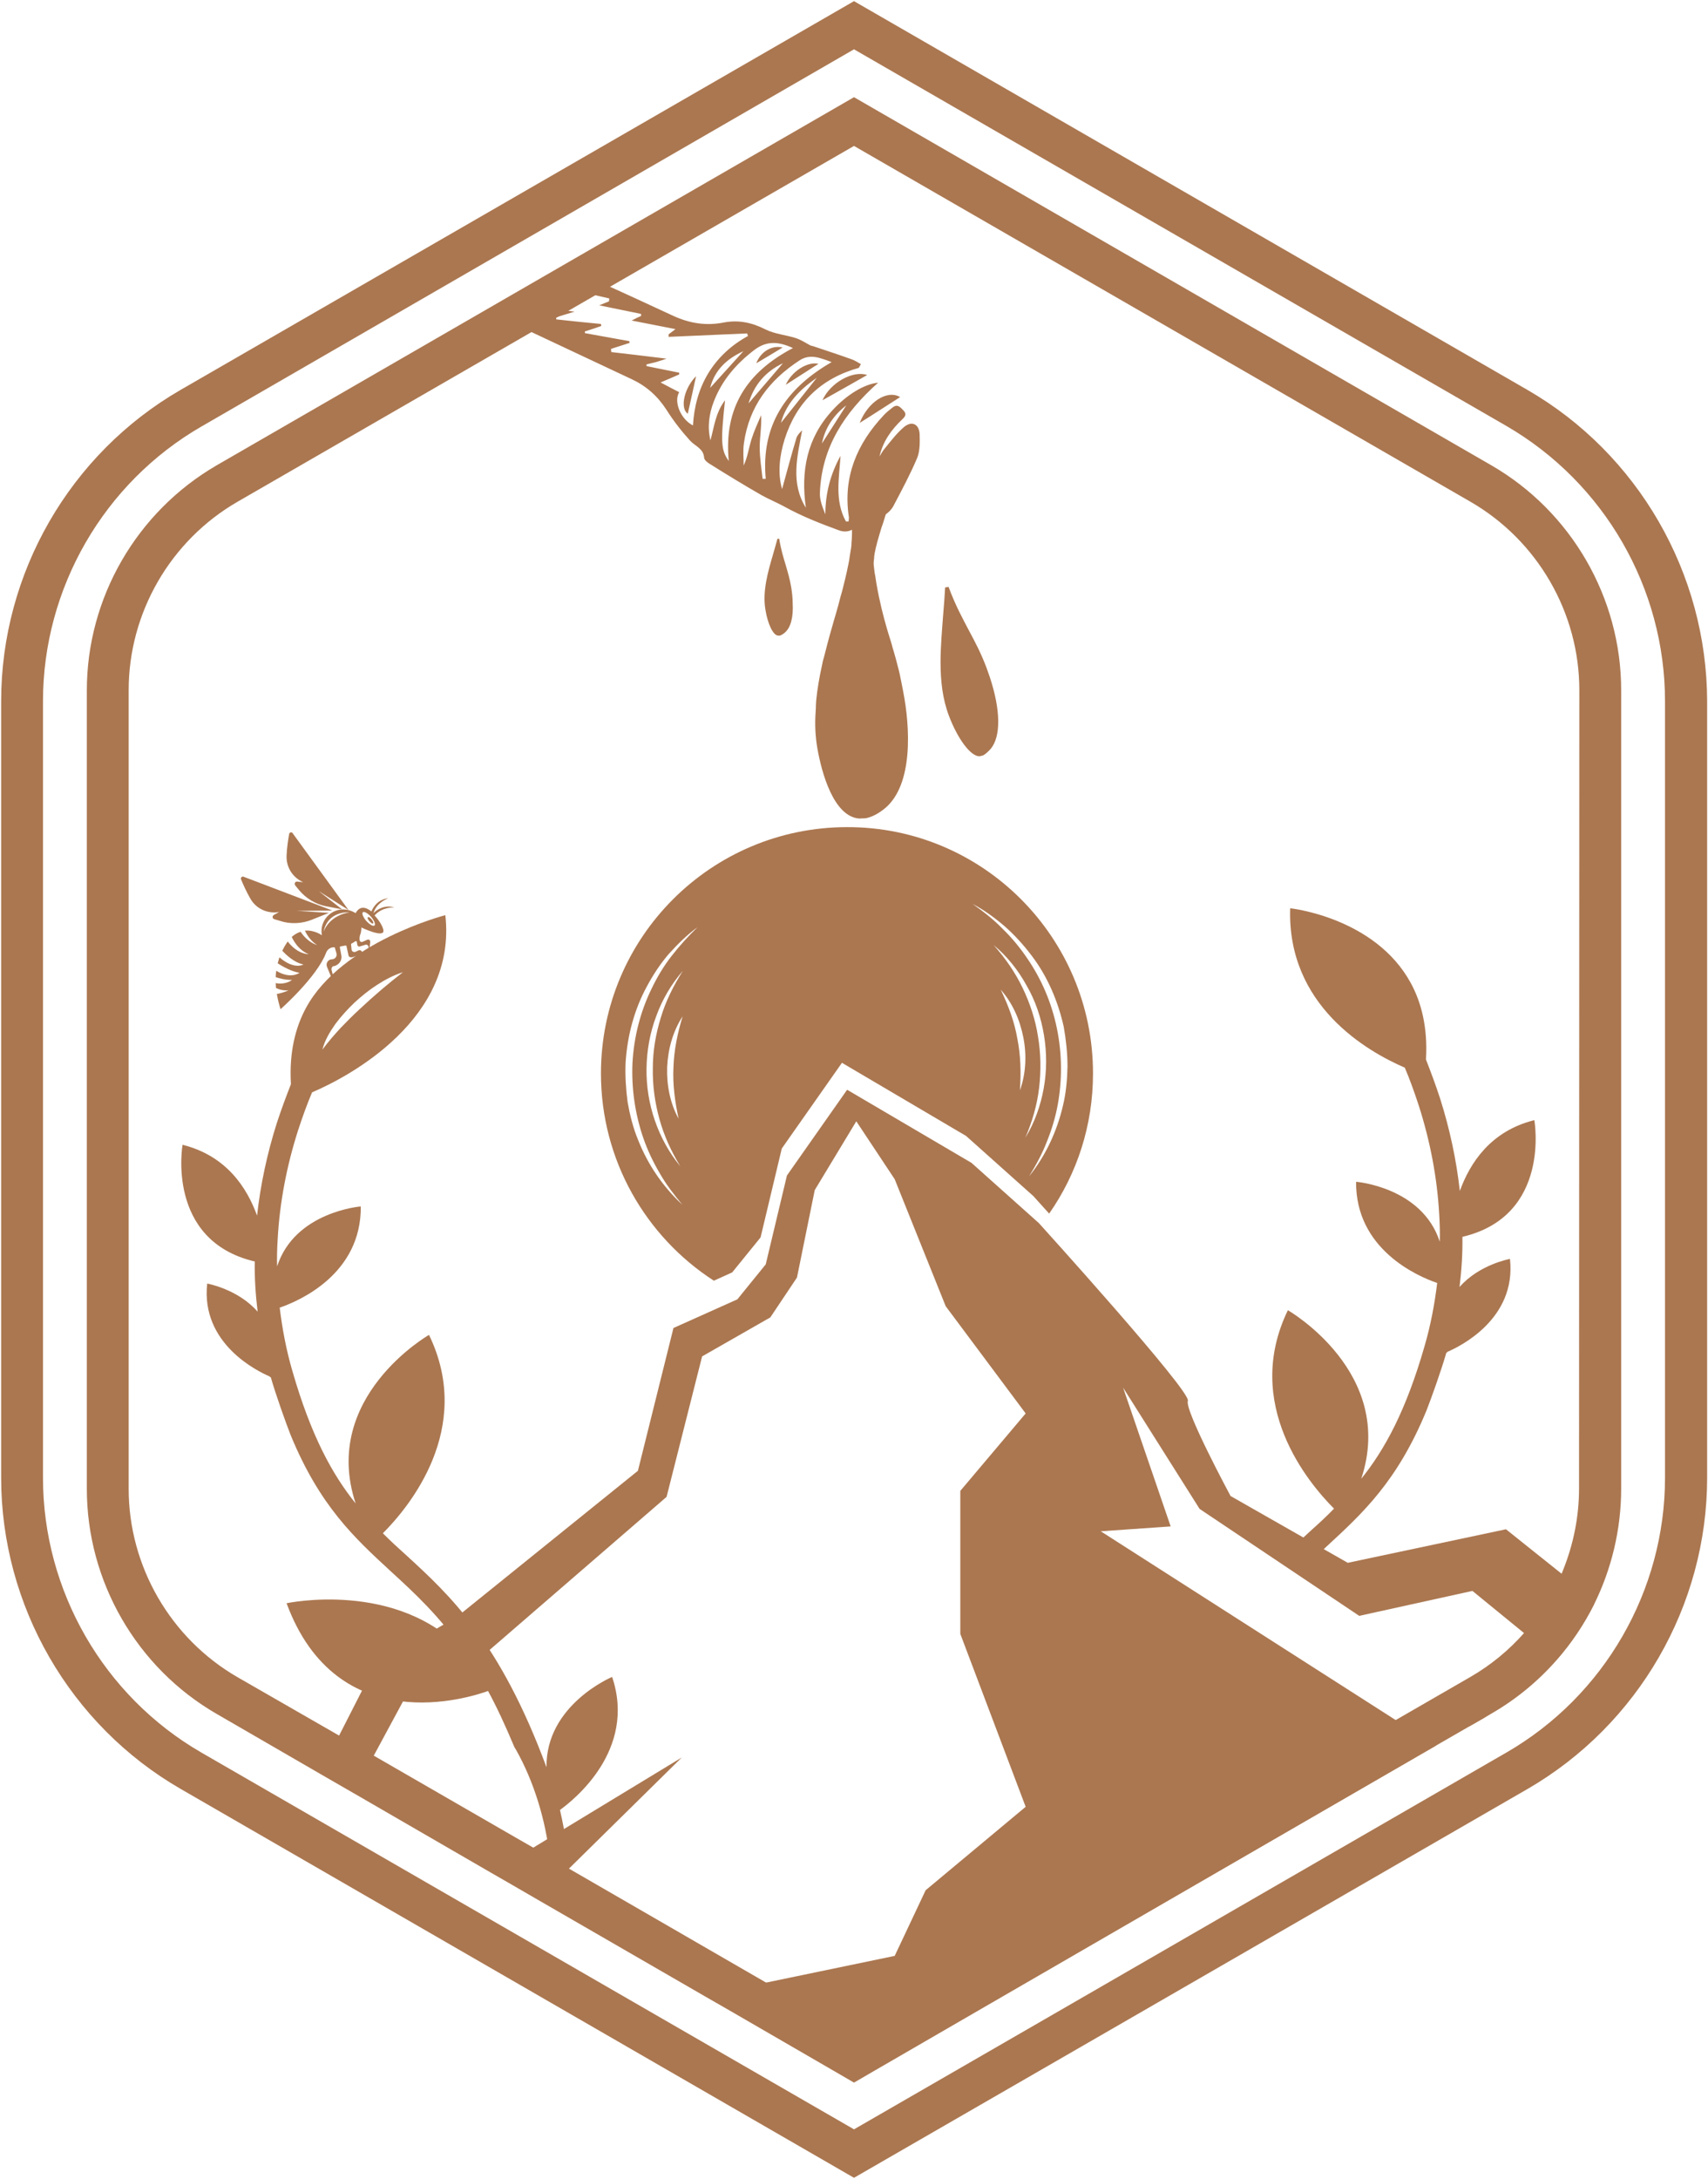
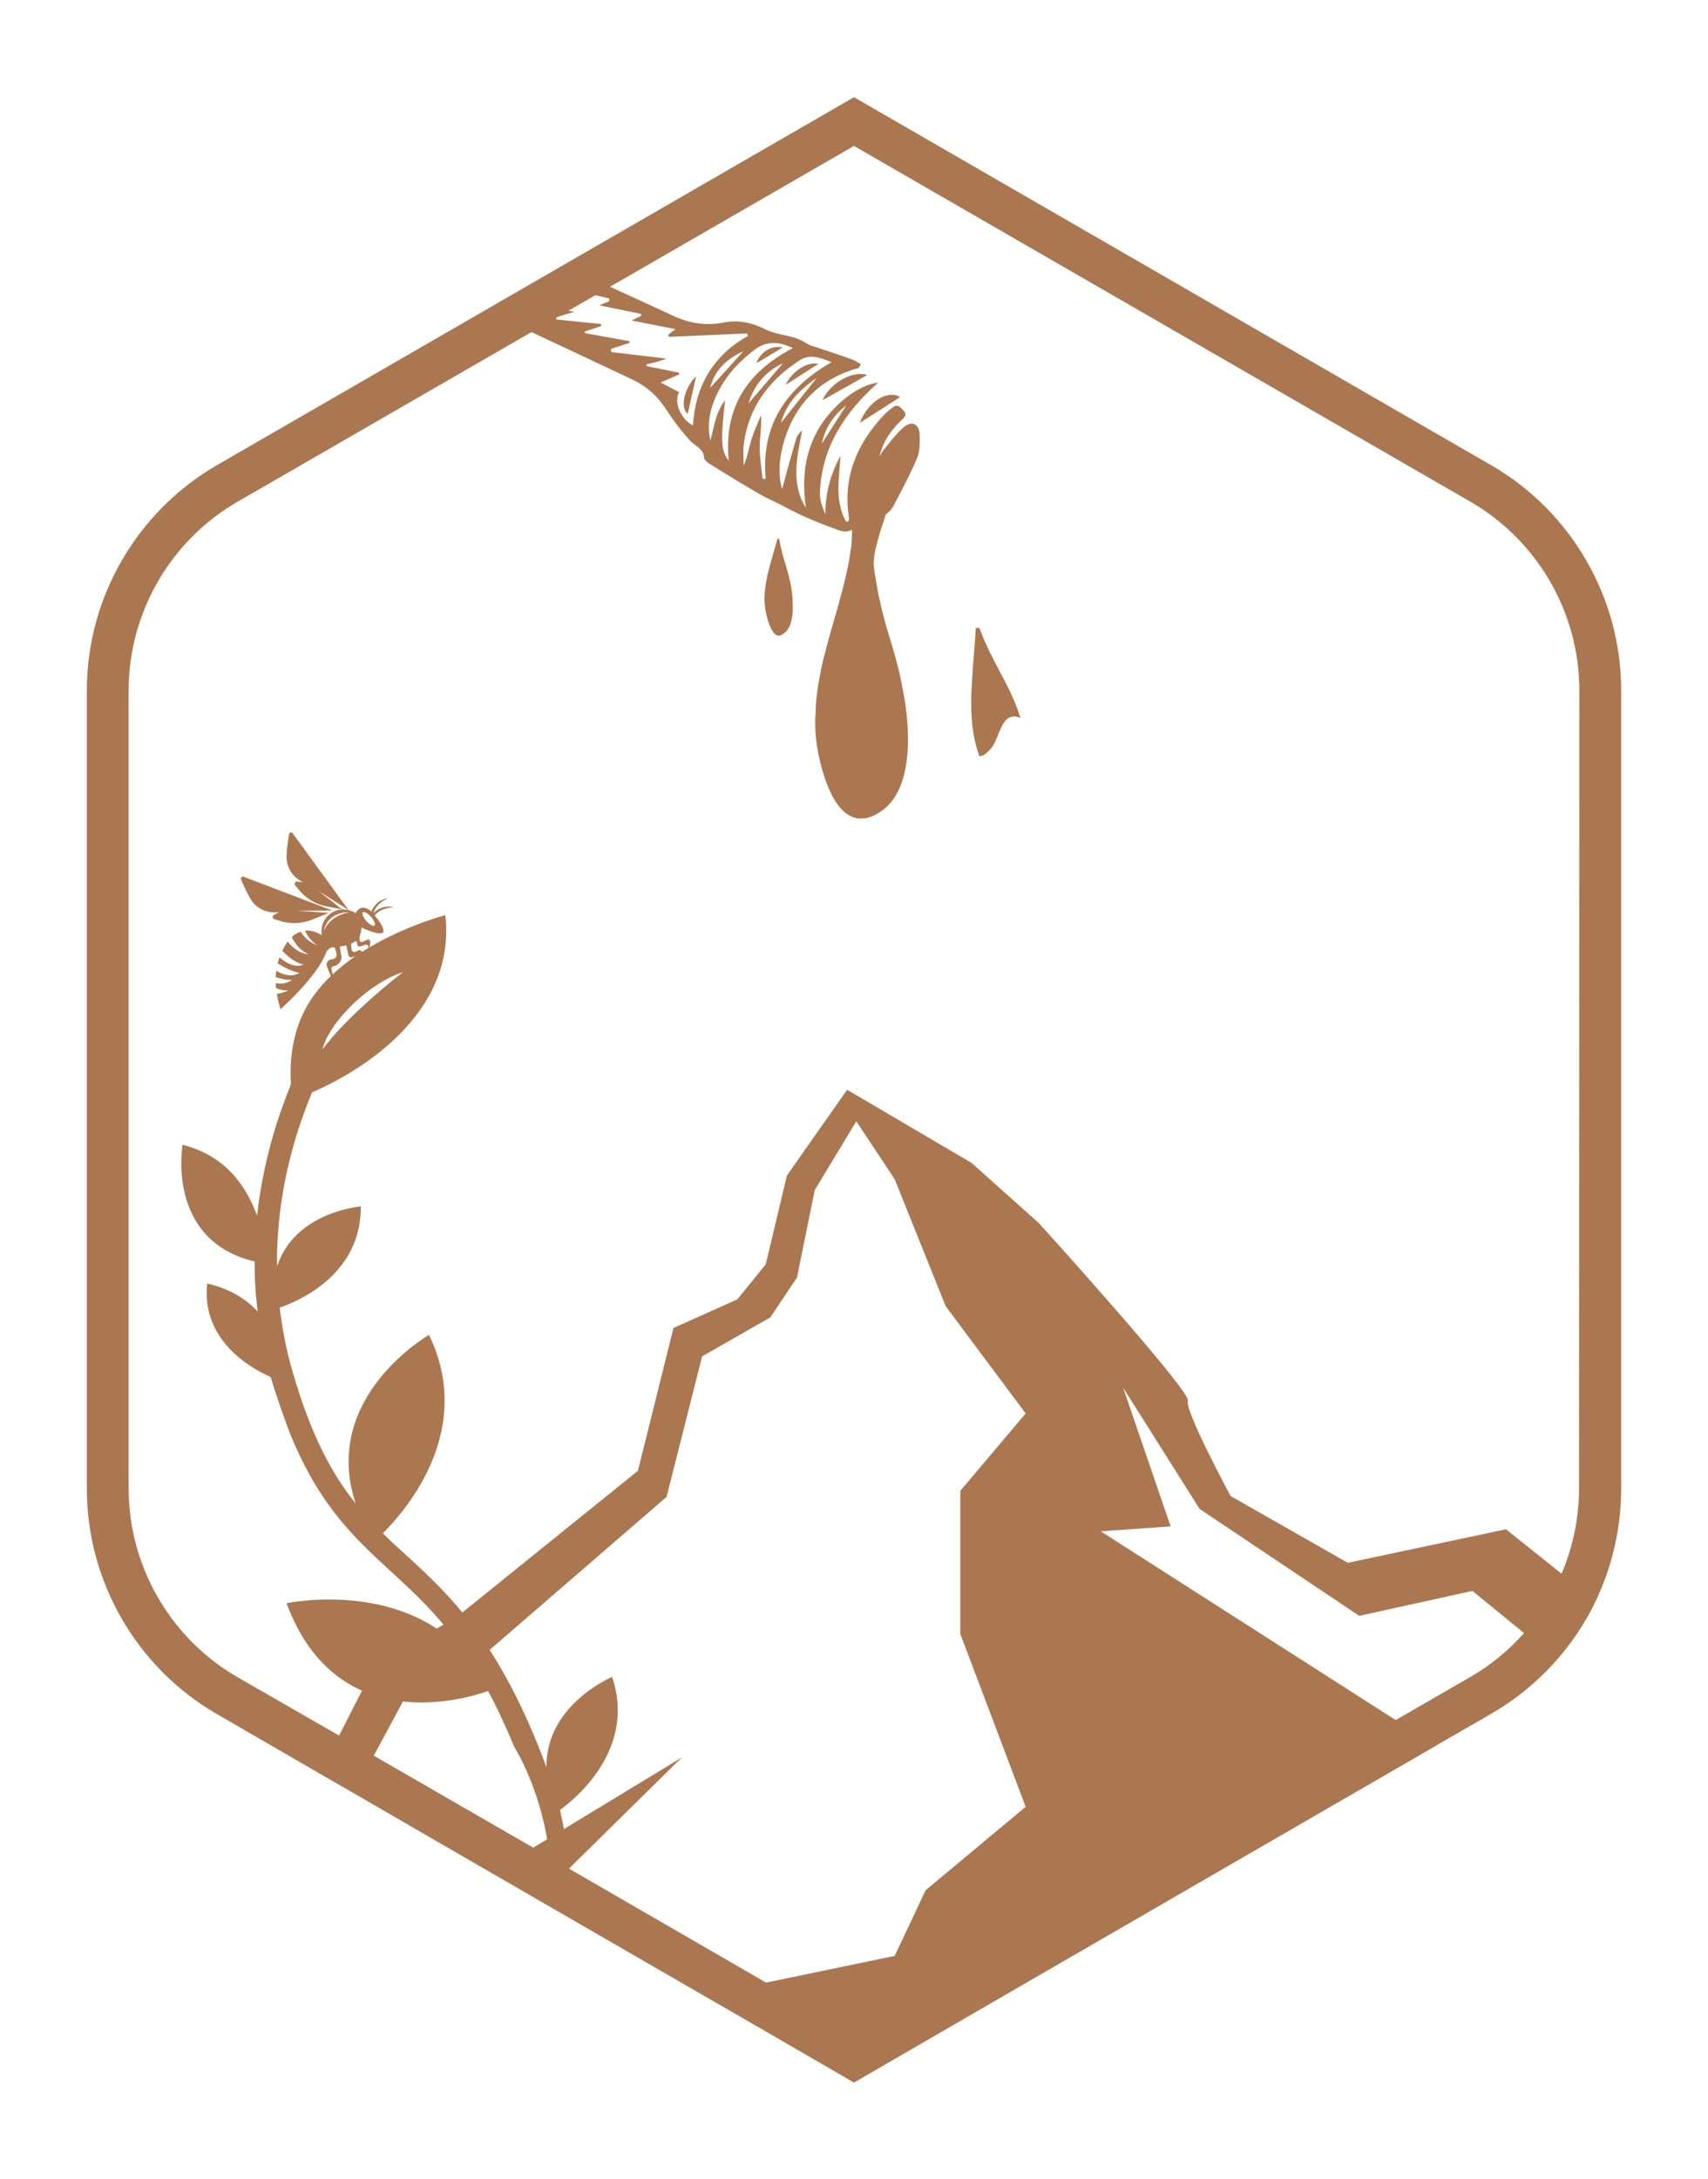
<svg xmlns="http://www.w3.org/2000/svg" id="Layer_1" x="0px" y="0px" viewBox="0 0 596 760" style="enable-background:new 0 0 596 760;" xml:space="preserve">
  <style type="text/css">	.st0{fill:#AB7750;}</style>
  <g>
-     <path class="st0" d="M457.6,533.7c-2.7,2.5-5.5,5-8.3,7.8h11.4c0.7-0.7,1.4-1.3,2.1-2c12.7-11.7,24.8-22.8,35-47.6  c1.5-3.8,5.2-14.1,6.9-20.1c0,0,0.4-0.1,0.4-0.3c4.2-1.8,24.1-11.4,21.8-32.4c0,0-10.7,1.9-17.6,9.8c0.7-5.8,1.1-11.6,1-17.5  c31.1-7.3,25.1-40.7,25.1-40.7c-15.3,3.8-22.5,15-26,24.7c-1.2-10.8-3.5-21.6-6.9-32.3c-1.6-4.9-3.3-9.4-4.9-13.5  c0-0.1,0-0.3,0-0.4c0.6-10.8-1.6-19.5-5.3-26.3c-12.5-23-42.1-26.1-42.1-26.1c-1.1,33.9,26.8,49.9,40,55.6c1.7,4,3.3,8.4,4.9,13.3  c4,12.5,6.4,25.2,7.1,37.8c0.2,3.2,0.3,6.4,0.2,9.6c-6.2-19.1-29.2-20.9-29.2-20.9c-0.2,23.5,21.3,32.9,28.3,35.3  c-0.9,7.4-2.3,14.8-4.4,22c-6.5,22.6-13.9,36.1-22.1,46.3c12.3-37.1-25.6-58.8-25.6-58.8c-15.9,32.8,7.2,60.3,16.1,69.2  C463.1,528.7,460.4,531.2,457.6,533.7" />
    <path class="st0" d="M103.6,317.7l11.2,0.7l-6,2.4c-3.5,1.4-7.5,1.6-11.1,0.4l-2-0.6c-0.7-0.2-0.8-1.1-0.1-1.5l1.8-1  c-4,0.7-8-1.1-10-4.6c-1.4-2.4-2.6-5.1-3.3-6.8c-0.2-0.6,0.3-1.1,0.9-0.9l31,11.8L103.6,317.7z" />
    <path class="st0" d="M119.4,317.2l-5.6-1.1c-3.7-0.7-7.1-2.8-9.5-5.7l-1.3-1.6c-0.4-0.6,0-1.4,0.7-1.3l2.1,0.2  c-3.7-1.6-6-5.3-5.8-9.3c0.1-2.8,0.6-5.8,0.9-7.5c0.1-0.6,0.9-0.8,1.2-0.3l19.5,26.8l-10.4-6.6L119.4,317.2z" />
    <path class="st0" d="M109.4,324.8c-0.5-0.1-1-0.2-1.5-0.3C108.5,324.6,109,324.7,109.4,324.8" />
-     <path class="st0" d="M128.4,319.9c0.2-0.2,0.8,0.2,1.3,0.8c0.5,0.6,0.7,1.3,0.5,1.4c-0.2,0.2-0.8-0.2-1.3-0.8  C128.4,320.8,128.1,320.1,128.4,319.9" />
    <path class="st0" d="M137.6,316.5c-3.7-1.1-6.4,1.1-7.3,2l0,0c1.1-3.5,4.4-4.9,5.2-5.2c-3.8,0.4-5.4,3.4-5.9,4.6  c-2-1.6-4.1-2-5.5,0.6c0,0-1.3-0.9-3.2-1.2c-5.1-0.8-9.5,3.7-8.6,8.8c0,0.1,0,0.1,0,0.1s-2.6-1.9-5.9-1.6c0.7,1.5,2,3.6,4.2,5  c-0.4-0.1-3.3-1-5.7-4.6c-1,0.3-2.1,0.9-3.1,1.8c0.8,1.7,2.6,4.7,5.9,6c0,0-3.7,0.2-7.3-4.4c-0.4,0.5-0.7,1.1-1.1,1.7  c-0.3,0.5-0.5,1-0.8,1.5c1.2,1.3,4,4.1,7.4,4.8c0,0-3.2,2-8.4-2.5c-0.2,0.7-0.4,1.4-0.6,2.1c1.7,1.1,4.9,2.9,7.6,3.3  c0,0-3,2.4-8.1-0.7c-0.1,0.7-0.2,1.5-0.2,2.2c1.1,0.4,3.1,1,5.7,1c0,0-2.2,1.8-5.7,1.1c0,0.6,0.1,1.1,0.1,1.7c1,0.5,2.6,1,4.4,0.8  c0,0-1.5,0.8-4.1,1.3c0.4,2.2,0.9,4.1,1.3,5.3c0,0,12.7-11.2,15.9-19.7c0.4-1.1,1.5-1.9,2.6-1.9h0.4l0.6,2.1  c0.3,1.1-0.5,2.1-1.6,2.1c-1.3,0-2.2,1.4-1.7,2.6l1.9,4.6l1.5,3.5l-1-3.9l-0.8-3.1c-0.1-0.5,0.1-1.1,0.6-1.3c0.3,0,0.7-0.1,1-0.3  c1.3-0.6,2.1-2,1.8-3.5l-0.5-2.7c-0.1-0.2,0.1-0.4,0.3-0.4c0.5-0.1,1.1-0.2,1.6-0.3c0.2-0.1,0.4,0.1,0.4,0.2l0.7,3.2  c0.1,0.5,0.6,0.8,1.2,0.7l1.7-0.5c0.6-0.2,1.2,0.2,1.2,0.8l0.1,1.2l0.2,3l0.2-3.2l0.2-2.8c0-0.7-0.7-1.2-1.3-0.9L124,332  c-0.5,0.2-1.2-0.1-1.3-0.7l-0.2-1.9c0-0.1,0.1-0.3,0.2-0.3c0.4-0.2,0.9-0.5,1.3-0.8c0.2-0.1,0.5,0,0.5,0.2l0.2,1.1  c0.1,0.4,0.5,0.7,0.9,0.5l2-0.6c0.4-0.1,0.9,0.2,1,0.7v3.8l0.6-5.5c0-0.6-0.5-1-1.1-0.7l-1.6,0.7c-0.4,0.2-1-0.1-1-0.6  c-0.1-0.7,0-1.5,0.3-2.2c0.2-0.6,0.3-1.4,0.3-2.2c0,0,7.5,3.6,7.7,1.3c0.1-1.1-1.3-3.6-3.1-5.5  C133.4,316.3,137.3,316.5,137.6,316.5 M112.9,325c1.5-7.3,8.6-6.8,9.1-6.8C115.3,319.3,113.3,323.9,112.9,325 M130.7,322.8  c-0.5,0.4-1.7-0.3-2.9-1.6c-1.1-1.3-1.6-2.6-1.2-3c0.5-0.4,1.7,0.3,2.9,1.6C130.6,321.1,131.1,322.4,130.7,322.8" />
-     <path class="st0" d="M533,136L298,0.4L63,136C24.4,158.3,0.4,199.9,0.4,244.6v270.8c0,44.6,24,86.3,62.7,108.6L298,759.6l89.8-51.8  L533,624c38.7-22.4,62.7-64,62.7-108.6V244.6C595.6,199.9,571.6,158.3,533,136 M581,244.6v270.8c0,39.4-21.2,76.2-55.4,95.9  l-158.1,91.3L298,742.7l-69.5-40.1L70.3,611.3C36.2,591.6,15,554.9,15,515.4V244.6c0-39.4,21.2-76.2,55.4-95.9L298,17.2  l227.7,131.4C559.8,168.4,581,205.1,581,244.6" />
-     <polygon class="st0" points="508.7,596.6 517.9,599.1 512.8,602.1  " />
    <polygon class="st0" points="186,644.5 237.9,613 198.6,651.7 187.7,662.4 177,656.3 171.7,653.2  " />
    <path class="st0" d="M556.2,557.7v1.9c-3.5,7-7.8,13.5-13,19.3l-11.4-9.3l-18-14.7l-39.5,8.7l-55.7-37.3L391.9,484l16.6,48.4  l-24.4,1.7l103,65.9l13.9,8.9l-160.2,92.5l-35.4,20.5h-14.8l-35.4-20.5l-9.4-5.4l21.6-4.5l44.8-9.3l10.8-22.9l34.9-29.1l-22.8-60.3  V520l22.8-27L330,455.6l-17.8-44.3l-13.4-20.2l-14.5,24l-6.2,30.5l-9.3,13.9L245,473.1l-12.4,49l-62,53.6l-27.9,13.9l-12.3,22.8  l-7,12.9l-11.8-6.8l6.7-13.1l12.7-24.9l28.5-16.6l63.1-50.9l12.4-49.8l22.3-10l9.9-12.2l7.4-31l21-29.9l43.4,25.5l23.5,21  c0,0,53.2,58.7,52,62s14.9,33.2,14.9,33.2l40.9,23.3l55.2-11.7l19.4,15.5L556.2,557.7z" />
    <path class="st0" d="M320.9,151.4c-0.2-3.5-2.7-4.7-5.4-2.5c-2.6,2.2-4.7,5-6.9,7.7c-0.7,0.8-1.1,1.7-1.7,2.6c1.2-5.3,4.2-9.4,8-13  c1.1-1,1.5-1.9,0.3-3.1c-1.1-1.1-2-2.3-3.7-1c-1.1,0.9-2.2,1.7-3.1,2.7c-9.4,10-14.3,21.6-12.2,35.5c0.1,0.5-0.1,1.1-0.1,1.6  c-0.3,0-0.6,0-0.9,0c-4-7.2-2.4-15.1-1.9-22.9c-3.5,6.3-5.3,13.1-5.3,20.4c-1-2.5-2-5-1.9-7.5c0.6-15.8,8.5-27.9,20.3-38.4  c-4.8,0.4-11.1,4.3-16,9.7c-8.9,9.7-11,21.2-9.2,33.9c-5.4-8.7-3-17.8-1.3-27c-0.9,0.9-1.7,1.7-2,2.7c-1.8,6-3.4,12-5,17.8  c-1.6-5.6-0.9-11.6,0.9-17.4c4.1-12.9,12.7-21.2,25.9-24.9c0.2-0.4,0.5-0.9,0.7-1.3c-1.1-0.6-2.1-1.3-3.3-1.7  c-4.4-1.6-8.8-3-13.2-4.5c-0.4-0.1-0.8-0.2-1.1-0.3c-1.7-0.9-3.3-2-5.2-2.6c-3.5-1.1-7.3-1.4-10.5-3c-4.7-2.4-9.4-3.4-14.6-2.4  c-6.1,1.2-11.8,0.3-17.5-2.3c-9-4.2-18-8.3-27-12.4h-11.4c1.3,0.2,2.6,0.5,3.9,0.7c0.1,0.4,0.3,0.7,0.4,1.1l-2.4,0.6l0.6,0.8  c4.5,1,9,2.1,13.5,3.1l-0.1,1c-0.8,0.3-1.6,0.7-3.4,1.4c5.5,1.1,10.1,2.1,14.6,3c0,0.2,0,0.4,0,0.7c-0.9,0.4-1.8,0.8-3.3,1.6  c5.3,1,10,2,15.3,3c-1.2,0.9-1.8,1.4-2.4,1.8c0,0.3,0,0.6,0,0.9c9.1-0.4,18.3-0.8,27.4-1.2c0.1,0.3,0.2,0.6,0.3,0.9  c-5.7,3.1-10.4,7.4-13.8,12.9c-3.4,5.6-5,11.7-5.4,18.3c-4.3-2.2-6.8-8.3-4.8-11.6c-2-1-4-2.1-6.5-3.4c2.6-1.1,4.5-1.9,6.5-2.8  c0-0.2,0-0.4,0-0.6c-3.8-0.8-7.6-1.5-11.4-2.3c0-0.2,0-0.4,0-0.6c1.1-0.3,2.2-0.5,3.3-0.8s2.1-0.7,3.7-1.2  c-6.8-0.8-13-1.6-19.3-2.3c0-0.4-0.1-0.7-0.1-1.1c2.2-0.7,4.3-1.4,6.5-2.1l-0.1-0.6l-15.5-2.8v-0.6c1.9-0.6,3.8-1.2,5.7-1.9  l-0.1-0.7c-5.2-0.5-10.4-1-15.6-1.6c0-0.2,0-0.4-0.1-0.7c1.9-0.6,3.8-1.2,6.5-2c-4.1-0.5-7.8-1-11.4-1.5v0.1h-12v4.6  c14.5,6.8,28.9,13.6,43.4,20.4c5.1,2.4,9,5.9,12.1,10.7c2.4,3.8,5.2,7.4,8.2,10.7c1.7,1.9,4.7,2.7,4.9,6c0.1,0.8,1.2,1.7,2.1,2.2  c5.9,3.7,11.8,7.3,17.9,10.8c2.5,1.4,5.2,2.5,7.8,3.9c6.1,3.4,12.7,6,19.3,8.4c3.8,1.4,7.2-1.2,7.7-5.3c0.2-1.3,0.4-2.5,0.6-3.8  c0.8,0.5,0.9,1,1.1,1.4c0.5,1.3,0.9,3.3,1.8,3.6c1.2,0.4,3-0.2,4.3-1c1.4-0.8,2.8-2.1,3.5-3.5c2.9-5.5,5.9-11.1,8.3-16.8  C321,157.3,321,154.2,320.9,151.4 M295.3,141.4c-2.8,4.4-5.7,8.9-8.5,13.3C287.9,149.2,290.9,144.8,295.3,141.4 M272.5,147.5  c1.7-6.4,6.2-11.4,12.5-15.7C280.5,137.5,276.3,142.7,272.5,147.5 M259.4,122.5l-11.6,12.8C249.4,129,253.7,125.1,259.4,122.5   M253,139.6c-3.4,4.5-3.8,9.4-5.1,14c-1.1-4.7-0.5-9.2,1.2-13.6c2.9-7.5,7.9-13.2,14.2-18c4.3-3.2,8.4-2.9,13.4-0.6  c-16.1,8.4-24.2,20.9-22.4,39.4C251.6,157,251.4,154.3,253,139.6 M273.2,126.7c-4,4.7-8,9.3-12,14  C263.1,134.3,267.1,129.6,273.2,126.7 M266.1,167c-0.4-3.7-1-7.3-1-11c0-3.6,0.7-7.2,0.5-11.2c-1.2,2.8-2.5,5.6-3.4,8.5  s-1.3,6-2.7,9.1c0-2.6-0.3-5.3,0.1-7.9c1.8-12.7,8.8-21.9,19.4-28.8c3.7-2.4,7.1-0.9,11.2,0.6c-16,9.2-24.7,22.1-23,40.7  C266.8,167,266.5,167,266.1,167" />
    <path class="st0" d="M314.1,138.5c-4.9,3.1-9.6,6.2-14.1,9C302.8,140.3,309.5,135.8,314.1,138.5" />
    <path class="st0" d="M287,139.6c2.7-6.1,10.6-10.5,15.6-8.8C297.5,133.7,292.2,136.7,287,139.6" />
    <path class="st0" d="M240,144.3c-2.8-1.9-1.3-8.9,2.9-13.1C242,135.4,241,139.8,240,144.3" />
    <path class="st0" d="M285.6,126.9c-4,2.5-7.6,4.9-11.4,7.3C276.2,129.6,281.7,126,285.6,126.9" />
    <path class="st0" d="M273.1,121.2c-3.3,2-6.3,3.8-9.2,5.5C265.4,122.7,269.3,120.3,273.1,121.2" />
    <path class="st0" d="M308.6,282.1c-2.4,1.9-4.5,2.9-6.5,3.3c-0.8,0-1.5,0.1-2.3,0.1c-8.9-0.7-13.1-15.9-14.6-24.6  c-0.7-4.1-0.9-8.3-0.6-12.4c0-0.6,0.1-1.2,0.1-1.9c0-0.2,0-0.3,0-0.5c0-0.6,0.1-1.1,0.1-1.7c0.4-4.1,1.1-8.1,2-12.2  c0.2-1,0.4-2,0.7-2.9c0.8-3.1,1.6-6.3,2.5-9.4c0.6-2,1.1-4,1.7-5.9c0.6-2,1.1-3.9,1.6-5.9c0.3-1,0.6-2,0.8-2.9  c0.1-0.1,0.1-0.3,0.1-0.4c0.1-0.5,0.3-1,0.4-1.6c0.1-0.4,0.2-0.8,0.3-1.2c0.2-0.9,0.4-1.8,0.6-2.6c0.2-1,0.4-1.9,0.6-2.9  c0.2-0.8,0.3-1.6,0.4-2.4c0.1-0.8,0.3-1.7,0.4-2.5c0.1-0.3,0.1-0.5,0.1-0.8c0.1-0.3,0.1-0.5,0.1-0.8c0-0.1,0-0.1,0-0.2v-0.1  c0.1-1.2,0.2-2.4,0.2-3.6c0-1,0-2.1,0-3.1c-0.1-1.9-0.3-3.7-0.6-5.5c0.2,0,0.4,0.1,0.7,0.1c1.9,0,3-1.2,3.4-2.6  c0.1,0,0.2-0.1,0.2-0.1h0.1c0.3-0.2,0.6-0.4,0.8-0.6c0.1,0,0.1-0.1,0.1-0.1c0.3-0.3,0.5-0.6,0.7-0.9c0.1-0.1,0.1-0.2,0.2-0.4  c0.3-0.4,0.4-0.9,0.4-1.4c0.1-0.2,0.1-0.4,0.1-0.7c0.4-0.2,0.9-0.4,1.2-0.8c0.2-0.2,0.4-0.5,0.6-0.8c0.3-0.5,0.5-1.1,0.5-1.7  c0.1,0.3,0.3,0.5,0.5,0.7c0.7,0.7,1.6,1.1,2.7,1.1c0.5,0,1.1,0.1,1.6,0.1c0.5,0.1,1,0.1,1.5,0.3c0.3,0.1,0.6,0.1,0.9,0.1  c-1.1,1.9-2,4-2.8,6.5c-0.6,1.9-1.4,4.2-2.1,6.6c-0.4,1-0.7,2.1-1,3.1s-0.6,2.1-0.9,3.1c-0.2,0.7-0.3,1.4-0.5,2  c-0.1,0.7-0.3,1.3-0.4,1.9c-0.1,0.6-0.2,1.3-0.2,1.9c0,0.3-0.1,0.6-0.1,0.8c-0.1,0.9,0,1.7,0.1,2.4c0.1,0.9,0.2,1.9,0.4,2.7  c0.1,0.9,0.3,1.7,0.4,2.6c1.1,6.4,2.4,11.4,3.7,15.9c0.2,0.7,0.4,1.3,0.6,2c0.5,1.6,1,3.1,1.4,4.7c0.4,1.2,0.7,2.5,1.1,3.8  c0.2,0.9,0.5,1.8,0.7,2.7c0.5,1.8,0.9,3.7,1.3,5.8c0.2,1,0.4,2.1,0.6,3.1C317.5,253.2,318.9,273.8,308.6,282.1" />
    <path class="st0" d="M273.8,220.7l-0.1,0.1c-0.6,0.5-1.3,0.8-1.5,0.9h-0.7c-1.7-0.1-3.6-4-4.4-9c-1.1-6.3,0.8-13.1,2.7-19.5  c0.5-1.8,1-3.5,1.5-5.3h0.6c0.6,3.8,1.5,6.6,2.3,9.3c0.7,2.4,1.4,4.7,1.9,7.7c0.3,1.9,0.5,3.7,0.5,5.4  C276.9,215.3,275.9,219,273.8,220.7" />
-     <path class="st0" d="M345.7,261.2c-1,1.1-1.9,1.9-2.7,2.3l-1.2,0.3l0,0c-3.1,0-7.6-6-10.7-14.2c-2.2-5.8-2.9-12.1-2.9-18.6  c0-5.4,0.5-11,0.9-16.4c0.3-3.2,0.5-6.4,0.7-9.7l1.2-0.2c2.4,6.5,4.9,11,7.2,15.4c2.1,3.9,4.1,7.7,6,12.7c0.4,1.2,0.8,2.3,1.2,3.4  l0,0C349.2,247.7,349.3,256.9,345.7,261.2" />
+     <path class="st0" d="M345.7,261.2c-1,1.1-1.9,1.9-2.7,2.3l-1.2,0.3l0,0c-2.2-5.8-2.9-12.1-2.9-18.6  c0-5.4,0.5-11,0.9-16.4c0.3-3.2,0.5-6.4,0.7-9.7l1.2-0.2c2.4,6.5,4.9,11,7.2,15.4c2.1,3.9,4.1,7.7,6,12.7c0.4,1.2,0.8,2.3,1.2,3.4  l0,0C349.2,247.7,349.3,256.9,345.7,261.2" />
    <path class="st0" d="M520.4,162.3L298,33.9L75.6,162.3c-27.9,16.2-45.3,46.2-45.3,78.5v278.5c0,32.3,17.4,62.4,45.3,78.5l36.1,20.9  l11.8,6.8l48.2,27.9l5.4,3.1l10.7,6.2l58,33.5l9.4,5.4l35.4,20.5l7.4,4.3l7.4-4.3l35.4-20.5L501,608.9l11.8-6.8l5.1-2.9l2.5-1.5  c8.7-5,16.4-11.4,22.8-18.7c5.1-5.9,9.5-12.4,13-19.3c6.1-12.3,9.5-26.2,9.5-40.4V240.7C565.7,208.5,548.3,178.4,520.4,162.3   M551,519.2c0,9.9-2,19.6-5.6,28.5l-0.4,1c-3.2,7.6-7.7,14.7-13.2,20.9c-5.3,6-11.6,11.2-18.7,15.3l-26,15L311.5,701.4l-13.5,7.8  l-13.5-7.8l-17.2-9.9l-68.7-39.7l-12.5-7.3l-0.1-0.1l-6.1-3.5l-49.4-28.5l-7.8-4.5l-4.3-2.5L82.9,585c-23.4-13.5-38-38.7-38-65.7  V240.7c0-27,14.6-52.2,38-65.7L298,50.9L513.1,175c23.4,13.5,38,38.7,38,65.7L551,519.2L551,519.2z" />
    <path class="st0" d="M63.7,399.3c15.3,3.8,22.5,15,26,24.7c1.2-10.8,3.5-21.6,6.9-32.3c1.6-4.9,3.3-9.4,4.9-13.5c0-0.1,0-0.3,0-0.4  c-0.6-10.8,1.6-19.5,5.3-26.3c12.5-23,48.6-32.3,48.6-32.3c4.1,36.1-33.3,56.2-46.5,61.8c-1.7,4-3.3,8.4-4.9,13.3  c-4,12.5-6.4,25.2-7.1,37.8c-0.2,3.2-0.3,6.4-0.2,9.6c6.2-19.1,29.2-20.9,29.2-20.9c0.2,23.5-21.3,32.9-28.3,35.3  c0.9,7.4,2.3,14.8,4.4,22c6.5,22.6,13.9,36.1,22.1,46.3c-12.3-37.1,25.6-58.8,25.6-58.8c15.9,32.8-7.2,60.3-16.1,69.2  c2.6,2.6,5.3,5.1,8.1,7.6c15.4,14.1,32.7,30.1,49,74c-0.3-21.8,22.9-31.5,22.9-31.5c8.6,25.6-13.5,43-18.2,46.4  c1.1,4.7,2.1,10.4,3.2,16.7c-0.3,0.9-0.7,1.8-1.1,2.7c-0.5,0.3-1,0.5-1.7,0.7c-0.5,0.1-1.5-0.1-2.1,0c-0.5-0.7-1-1.4-1.3-1.9  c-0.2-0.6-0.4-1.3-0.6-1.9c-1.4-12.7-5.5-26.3-11.8-37.4c-0.2-0.3-0.3-0.5-0.5-0.8c-3.1-7.4-6.1-13.9-9.2-19.6  c-6.3,2.3-52.6,17.3-70.3-30.6c0,0,38.7-8.3,62,17c-8.6-12.5-17.2-20.4-25.6-28.1c-12.7-11.7-24.8-22.8-35-47.6  c-1.5-3.8-5.2-14.1-6.9-20.1c0,0-0.4-0.1-0.4-0.3c-4.2-1.8-24.1-11.4-21.8-32.4c0,0,10.7,1.9,17.6,9.8c-0.7-5.8-1.1-11.6-1-17.5  C57.8,432.7,63.7,399.3,63.7,399.3 M112.5,366.1c2-2.7,4.1-5.1,6.3-7.5c2.2-2.3,4.5-4.6,6.9-6.8c4.7-4.4,9.6-8.6,14.9-12.7  c-3.2,1-6.2,2.6-9,4.4s-5.4,3.9-7.9,6.2c-2.4,2.3-4.7,4.8-6.7,7.5C115.1,359.9,113.3,362.9,112.5,366.1" />
-     <path class="st0" d="M381.4,374.4c0,18.2-5.6,35-15.3,48.9c-3.4-3.8-5.5-6.1-5.5-6.1l-23.5-21l-43.3-25.5l-21,29.9l-7.4,31  l-9.9,12.2l-6.4,2.9c-23.7-15.3-39.4-42-39.4-72.3c0-47.5,38.5-85.9,85.9-85.9C342.9,288.4,381.4,326.9,381.4,374.4 M339.4,315.3  c3.7,2.6,7.3,5.4,10.4,8.6c3.2,3.1,6.1,6.6,8.6,10.3c5.1,7.4,8.6,15.7,10.4,24.5c1.8,8.7,1.9,17.8,0.3,26.6  c-0.8,4.4-2.1,8.7-3.8,12.9c-1.6,4.2-3.8,8.2-6.2,12.1c5.7-7.1,9.7-15.6,11.8-24.6c1.1-4.5,1.5-9.1,1.6-13.7  c0-4.6-0.5-9.2-1.3-13.8c-2-9-5.7-17.7-11.3-25c-2.8-3.7-5.9-7.1-9.3-10.1C347.1,320.1,343.4,317.4,339.4,315.3 M346.7,329.6  c4.1,4.6,7.5,9.5,10.1,14.9s4.5,11.1,5.4,17c1,5.9,1.1,11.9,0.4,17.9s-2.4,11.8-4.8,17.4c3.2-5.2,5.3-11.1,6.4-17.2  s1.1-12.4,0.1-18.5s-3-12.1-6.1-17.4C355.3,338.4,351.4,333.5,346.7,329.6 M349.2,345.2c2.7,5.6,4.8,11.2,5.8,17.1  c1.2,5.9,1.3,11.9,0.9,18c2.1-5.8,2.4-12.3,1.2-18.4C355.9,355.7,353.3,349.8,349.2,345.2 M243.4,323.4c-3.7,2.7-6.9,5.9-10,9.3  c-3,3.5-5.5,7.3-7.7,11.4c-4.4,8.1-6.8,17.2-7.4,26.5c-0.2,4.6,0.1,9.2,0.7,13.8c0.8,4.5,1.9,9,3.7,13.3  c3.4,8.6,8.7,16.3,15.4,22.5c-2.9-3.5-5.7-7.1-7.9-11c-2.3-3.9-4.2-7.9-5.7-12.2c-2.9-8.4-4.2-17.4-3.8-26.3  c0.5-8.9,2.7-17.7,6.6-25.7c1.9-4,4.2-7.9,7-11.5C237.1,329.9,240.1,326.6,243.4,323.4 M238.3,338.6c-4,4.6-7.2,10-9.3,15.8  c-2.2,5.8-3.3,12-3.4,18.2c-0.1,6.2,0.9,12.4,2.9,18.2c2,5.8,5,11.3,8.9,16c-3.2-5.2-5.7-10.7-7.3-16.5s-2.4-11.7-2.3-17.7  c0-6,1-11.9,2.8-17.7C232.3,349.2,235,343.8,238.3,338.6 M238.2,354.5c-3.4,5.2-5.1,11.4-5.4,17.7c-0.2,6.2,1,12.6,4,18  c-1.3-6-2.1-12-1.8-17.9C235.2,366.2,236.4,360.4,238.2,354.5" />
  </g>
</svg>